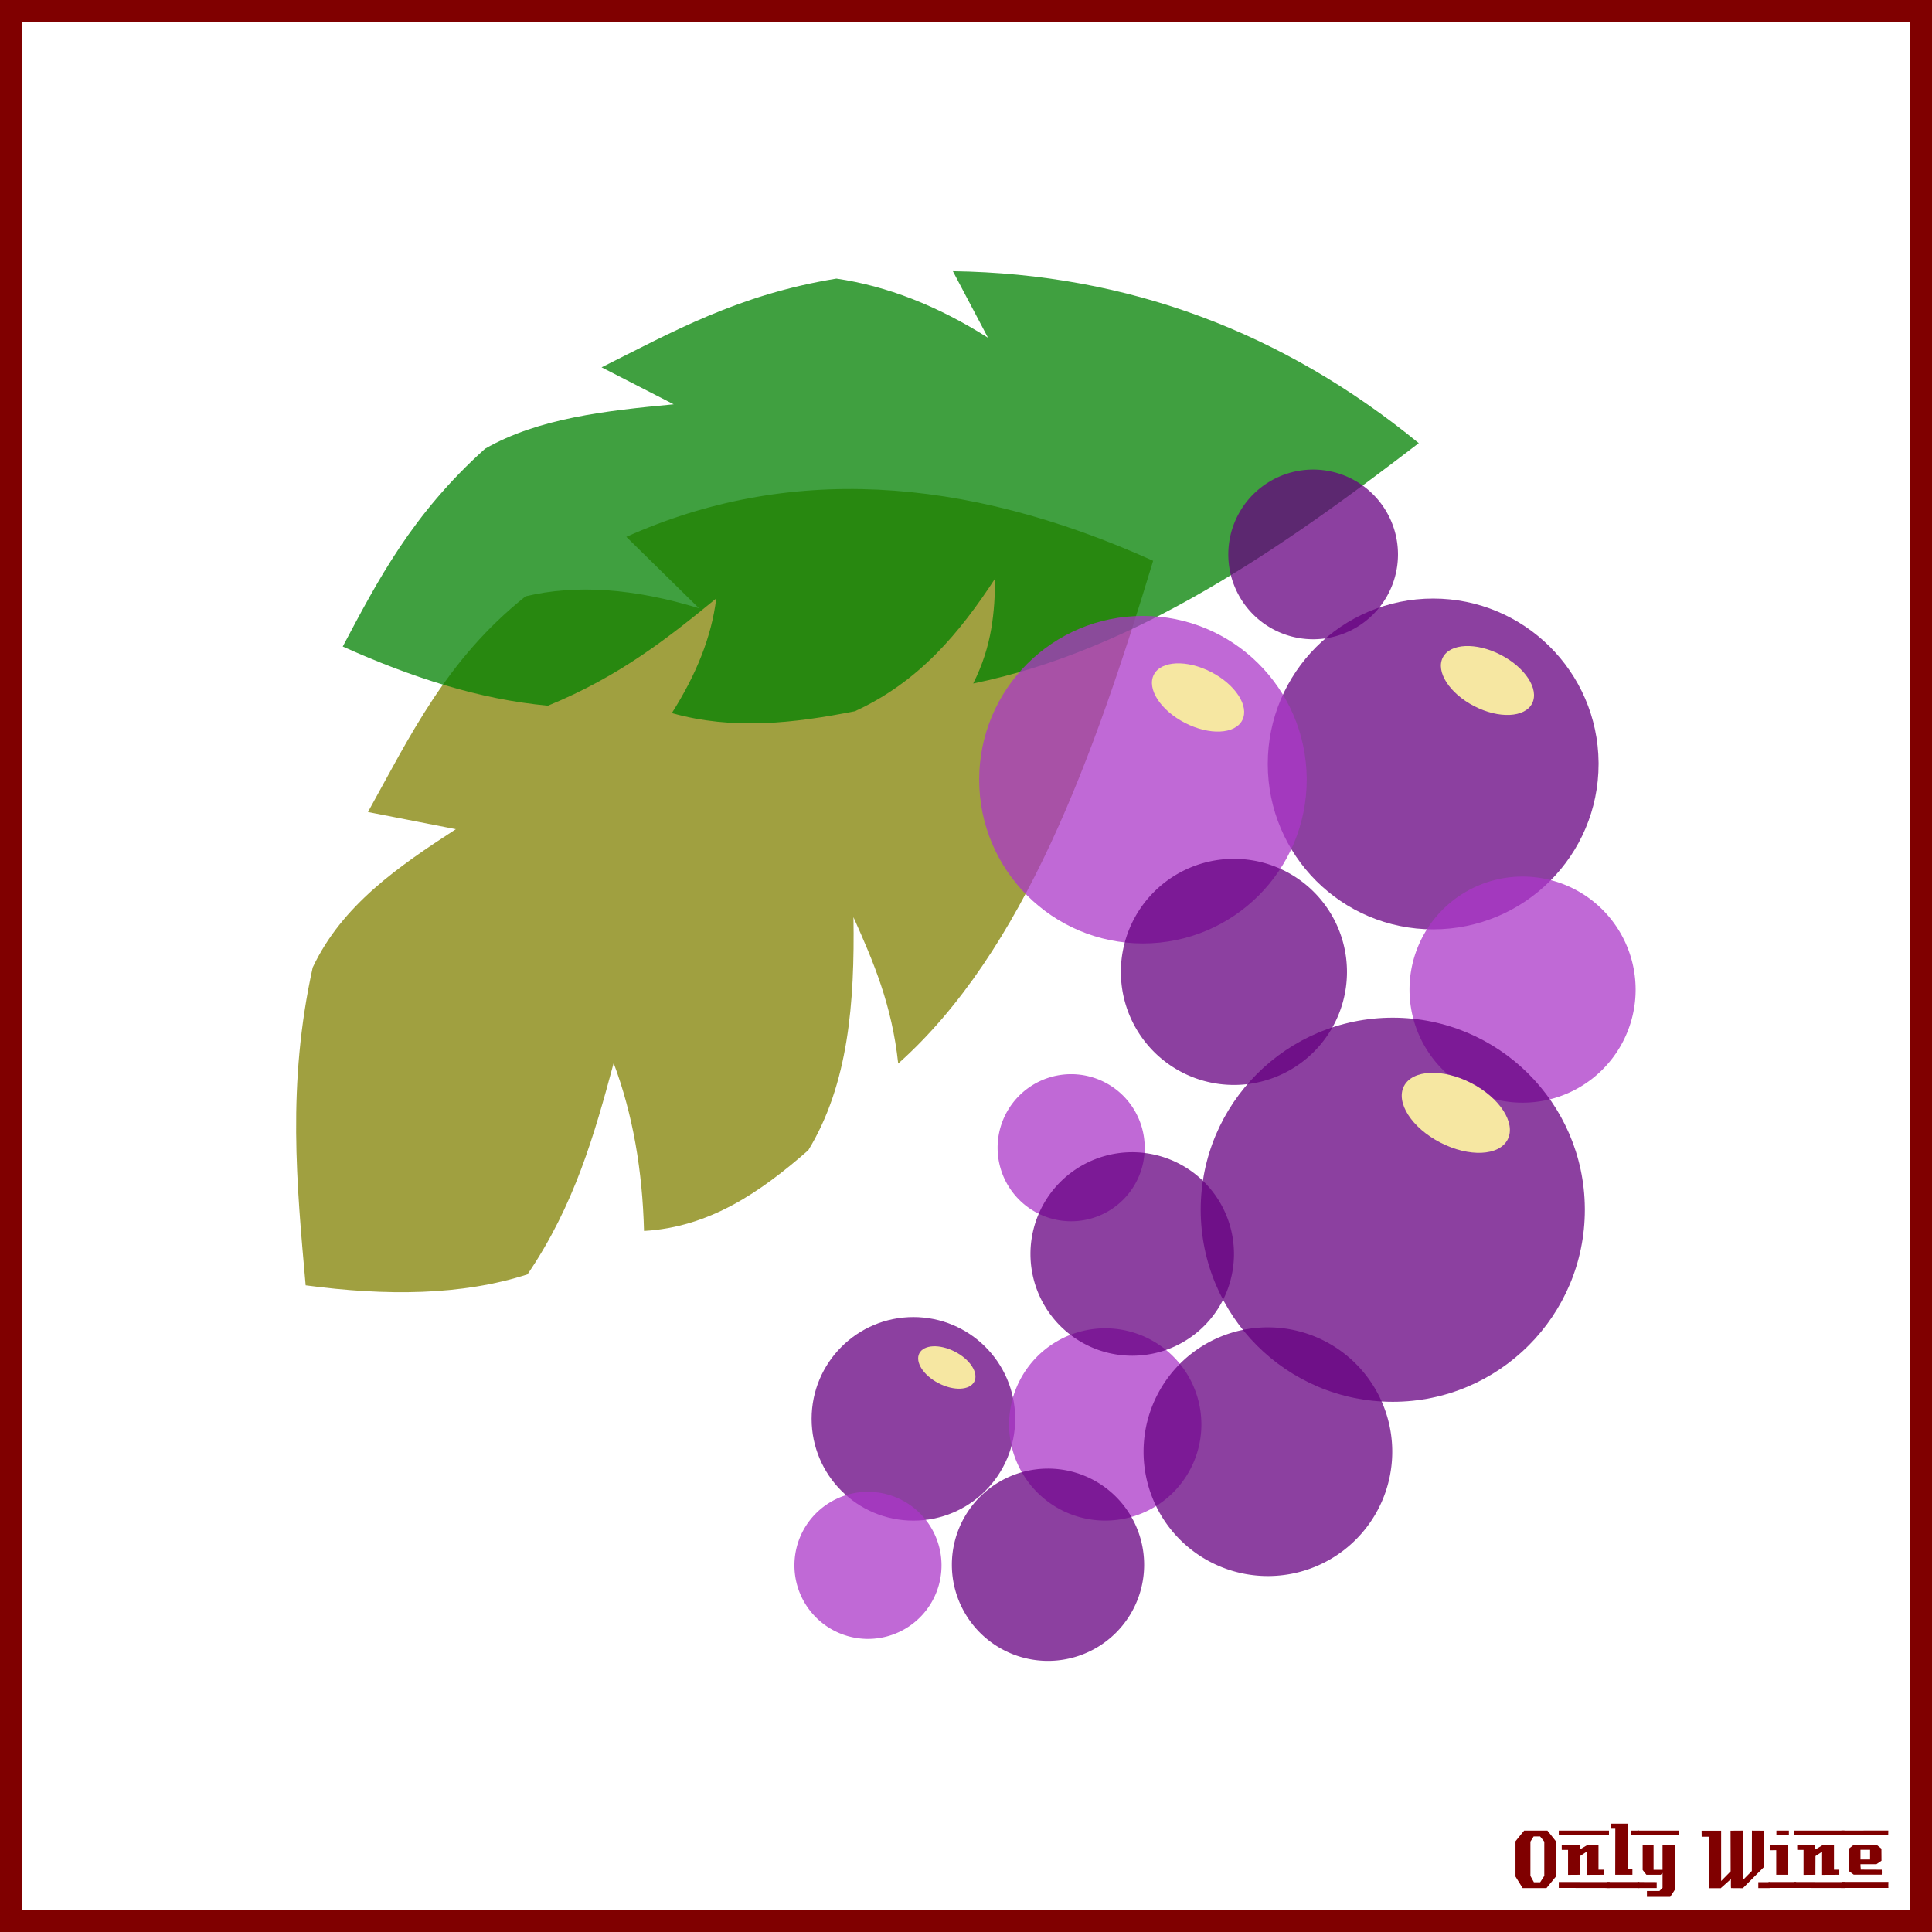
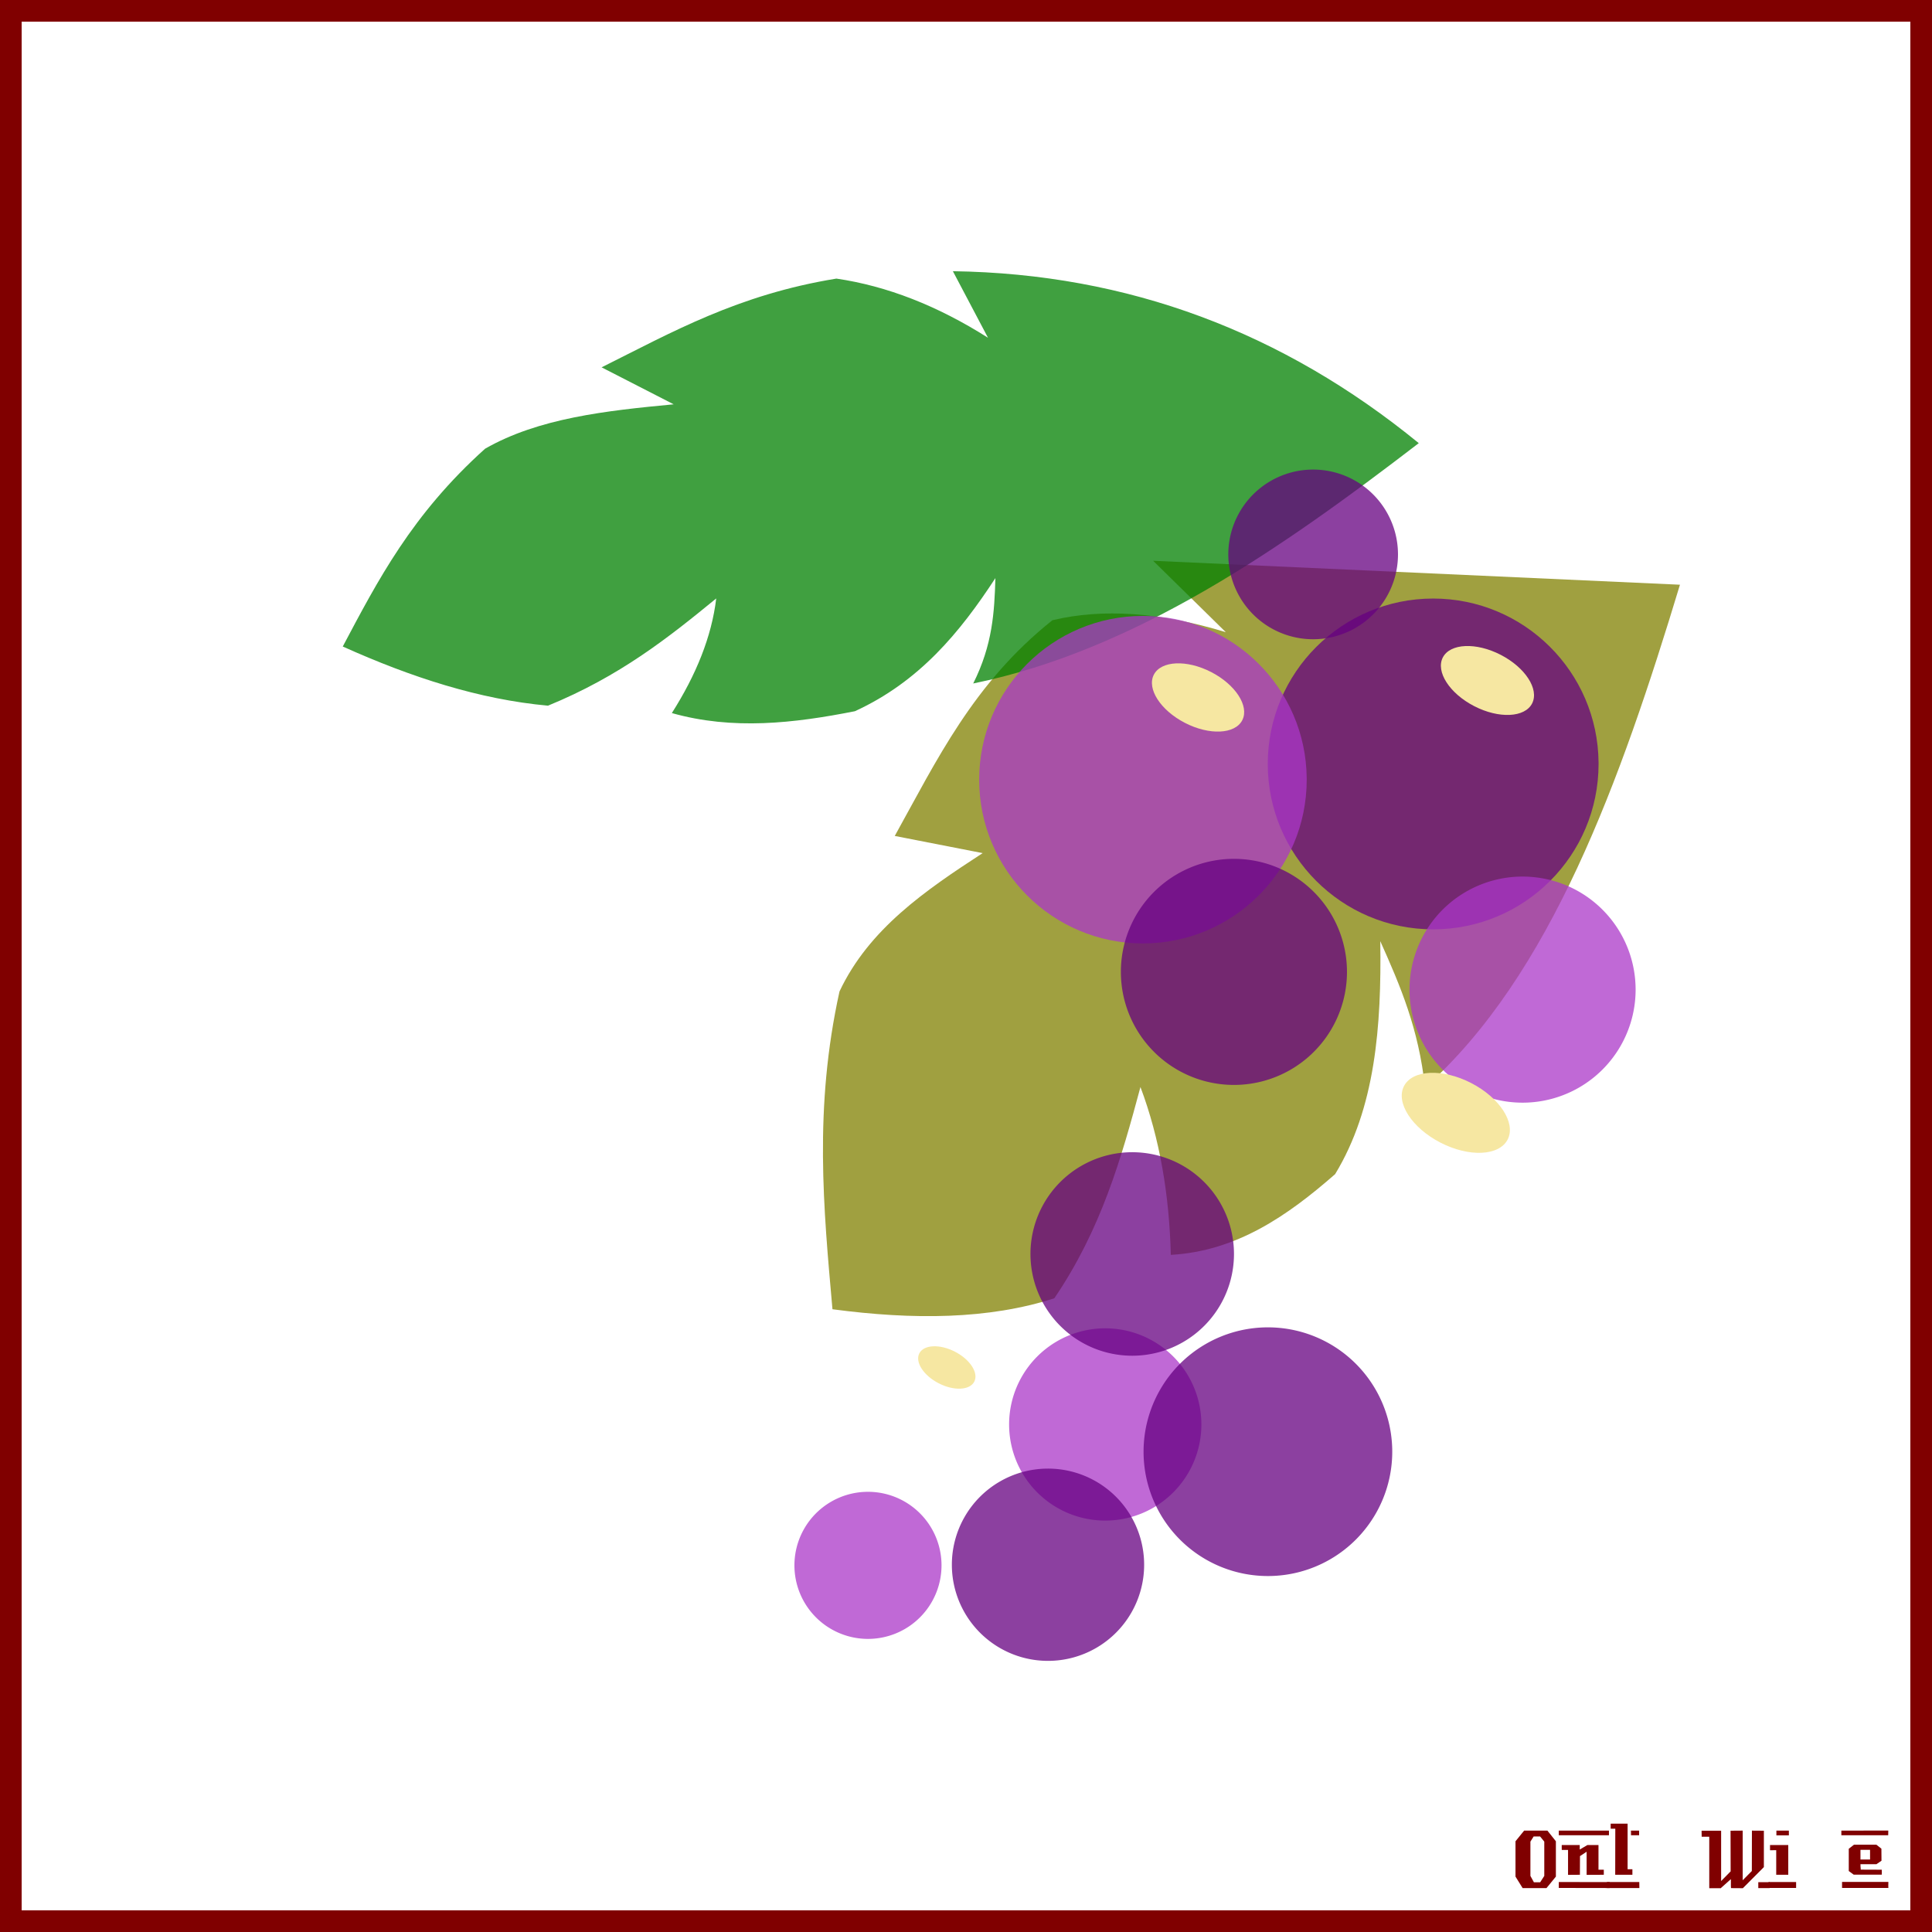
<svg xmlns="http://www.w3.org/2000/svg" xmlns:ns1="http://www.inkscape.org/namespaces/inkscape" xmlns:ns2="http://sodipodi.sourceforge.net/DTD/sodipodi-0.dtd" width="885.827" height="885.827" id="svg2" version="1.1" ns1:version="0.48+devel r9772" ns2:docname="OnlyWine-184.svg">
  <defs id="defs4" />
  <ns2:namedview id="base" pagecolor="#ffffff" bordercolor="#666666" borderopacity="1.0" ns1:pageopacity="0.0" ns1:pageshadow="2" ns1:zoom="0.78570671" ns1:cx="826.64433" ns1:cy="442.91336" ns1:document-units="px" ns1:current-layer="layer2" showgrid="false" units="px" ns1:window-width="1440" ns1:window-height="851" ns1:window-x="0" ns1:window-y="1" ns1:window-maximized="1" showguides="true" ns1:guide-bbox="true" />
  <g ns1:label="Background" ns1:groupmode="layer" id="layer1" transform="translate(0,-166.536)" ns2:insensitive="true">
    <rect style="color:#000000;fill:none;stroke:#800000;stroke-width:9.933;stroke-linecap:butt;stroke-linejoin:miter;stroke-miterlimit:4;stroke-opacity:1;stroke-dasharray:none;stroke-dashoffset:0;marker:none;visibility:visible;display:inline;overflow:visible;enable-background:accumulate" id="rect3840" width="875.901" height="875.894" x="4.963" y="171.502" />
    <g id="g3889" style="fill:#800000">
      <path d="m 713.379,1026.962 -4.32,5.28 -10.92,0 -3.28,-5.28 0,-16.2 3.96,-4.88 10.68,0 3.88,4.88 0,16.2 m -5.32,-0.32 0,-15.72 -1.92,-2.36 -2.96,0 -1.48,2.36 0,15.72 1.6,2.92 2.88,0 1.88,-2.92" style="font-size:40px;font-style:normal;font-variant:normal;font-weight:normal;font-stretch:normal;text-align:start;line-height:125%;letter-spacing:0px;word-spacing:0px;writing-mode:lr-tb;text-anchor:start;fill:#800000;fill-opacity:1;stroke:none;font-family:LambrettistA;-inkscape-font-specification:LambrettistA" id="path3847" ns1:connector-curvature="0" />
      <path d="m 737.71,1008.002 -23,0 0,-2.12 23,0 0,2.12 m -2.36,18.12 c -3.733,0 -6.36,0.013 -7.88,0.04 l 0,-10.6 -3.04,2 -0.04,8.56 -5.44,0.04 c 0,0 0,-3.813 0,-11.44 l -2.88,0 c -0.027,-1.52 -0.027,-2.267 0,-2.24 l 8.24,0 0,2.08 3.52,-2.08 5.08,0 c -2e-5,0 -2e-5,3.773 0,11.32 l 2.44,0 0,2.32 m 2.68,6.08 -23.32,-0.04 0,-2.72 23.32,0.04 c -2e-5,0 -2e-5,0.907 0,2.72" style="font-size:40px;font-style:normal;font-variant:normal;font-weight:normal;font-stretch:normal;text-align:start;line-height:125%;letter-spacing:0px;word-spacing:0px;writing-mode:lr-tb;text-anchor:start;fill:#800000;fill-opacity:1;stroke:none;font-family:LambrettistA;-inkscape-font-specification:LambrettistA" id="path3849" ns1:connector-curvature="0" />
      <path d="m 751.538,1008.002 -3.72,0 c -10e-6,-0.72 -10e-6,-1.12 0,-1.2 -0.027,-0.08 -0.04,-0.387 -0.04,-0.92 l 3.76,0 0,2.12 m -3.08,18.12 -7.88,0 0.04,-21.12 -2.12,0 0,-2.32 7.76,0 0,20.92 2.2,0 0,2.52 m 3.2,6.08 -14.88,0 c 0,0 0,-0.92 0,-2.76 l 14.84,0 c -10e-6,0.747 0.013,1.667 0.04,2.76" style="font-size:40px;font-style:normal;font-variant:normal;font-weight:normal;font-stretch:normal;text-align:start;line-height:125%;letter-spacing:0px;word-spacing:0px;writing-mode:lr-tb;text-anchor:start;fill:#800000;fill-opacity:1;stroke:none;font-family:LambrettistA;-inkscape-font-specification:LambrettistA" id="path3851" ns1:connector-curvature="0" />
-       <path d="m 769.717,1008.042 -18.92,0.04 c 0,-1.467 0,-2.2 0,-2.2 l 18.88,0 c 0.027,1.333 0.04,2.053 0.04,2.16 m -1.76,24.88 -2.16,3.32 -10.68,0 0,-2.68 5.72,0 1.44,-1.44 0,-6.84 -0.84,0.84 -6.56,0 -1.72,-2.2 0,-11.44 5,0 0,11.36 4.12,0 0,-11.36 5.68,0 0,20.44 m -8.36,-0.72 -8.8,0 0,-2.76 8.8,0.04 0,2.72" style="font-size:40px;font-style:normal;font-variant:normal;font-weight:normal;font-stretch:normal;text-align:start;line-height:125%;letter-spacing:0px;word-spacing:0px;writing-mode:lr-tb;text-anchor:start;fill:#800000;fill-opacity:1;stroke:none;font-family:LambrettistA;-inkscape-font-specification:LambrettistA" id="path3853" ns1:connector-curvature="0" />
      <path d="m 811.381,1032.242 -5.2,0 0,-2.72 5.2,0 0,2.72 m -2.64,-9.64 -9.64,9.68 c -2,0 -3.8,-0.013 -5.4,-0.04 -0.08,0 -0.107,-1.373 -0.08,-4.12 l -4.76,4.24 c -10e-6,-0.027 -0.013,-0.053 -0.04,-0.08 l -5.12,0 c -10e-6,0 -10e-6,-7.867 0,-23.6 l -3.48,0 -0.04,-2.76 8.96,0 0,23.08 4.36,-4.44 -0.04,-18.64 c 2.187,10e-5 4.04,-0.013 5.56,-0.04 l 0,22.76 4.2,-4.24 0.04,-18.52 c 1.387,0.027 3.213,0.04 5.48,0.04 -3e-5,3.28 -3e-5,8.84 0,16.68" style="font-size:40px;font-style:normal;font-variant:normal;font-weight:normal;font-stretch:normal;text-align:start;line-height:125%;letter-spacing:0px;word-spacing:0px;writing-mode:lr-tb;text-anchor:start;fill:#800000;fill-opacity:1;stroke:none;font-family:LambrettistA;-inkscape-font-specification:LambrettistA" id="path3855" ns1:connector-curvature="0" />
      <path d="m 820.202,1008.042 -5.72,0 0,-2.16 5.72,0 0,2.16 m -0.28,18.08 -5.52,0 c -0.027,-2.16 -0.027,-5.92 0,-11.28 l -2.84,0.04 c -0.027,-1.573 -0.027,-2.373 0,-2.4 l 8.36,0 0,13.64 m 3.6,6.04 -12.64,0 c 0,0 0,-0.907 0,-2.72 l 12.64,0 0,2.72" style="font-size:40px;font-style:normal;font-variant:normal;font-weight:normal;font-stretch:normal;text-align:start;line-height:125%;letter-spacing:0px;word-spacing:0px;writing-mode:lr-tb;text-anchor:start;fill:#800000;fill-opacity:1;stroke:none;font-family:LambrettistA;-inkscape-font-specification:LambrettistA" id="path3857" ns1:connector-curvature="0" />
-       <path d="m 845.679,1008.002 -23,0 0,-2.12 23,0 0,2.12 m -2.36,18.12 c -3.733,0 -6.36,0.013 -7.88,0.04 l 0,-10.6 -3.04,2 -0.04,8.56 -5.44,0.04 c 0,0 0,-3.813 0,-11.44 l -2.88,0 c -0.027,-1.52 -0.027,-2.267 0,-2.24 l 8.24,0 0,2.08 3.52,-2.08 5.08,0 c -2e-5,0 -2e-5,3.773 0,11.32 l 2.44,0 0,2.32 m 2.68,6.08 -23.32,-0.04 0,-2.72 23.32,0.04 c -2e-5,0 -2e-5,0.907 0,2.72" style="font-size:40px;font-style:normal;font-variant:normal;font-weight:normal;font-stretch:normal;text-align:start;line-height:125%;letter-spacing:0px;word-spacing:0px;writing-mode:lr-tb;text-anchor:start;fill:#800000;fill-opacity:1;stroke:none;font-family:LambrettistA;-inkscape-font-specification:LambrettistA" id="path3859" ns1:connector-curvature="0" />
      <path d="m 865.787,1005.842 -0.04,2.16 -21.48,0 c 0,10e-5 0,-0.707 0,-2.12 l 21.52,-0.04 m -3,20.24 -12.84,0 -2.28,-1.68 0,-10.2 2.4,-1.88 10.24,0 2.32,1.84 0.04,5.52 -2.32,1.6 -7.32,0 c -10e-6,0.64 0.013,1.067 0.04,1.28 0.053,0.213 0.08,0.613 0.08,1.2 l 9.64,0.04 c 0.053,0.907 0.053,1.667 0,2.28 m 3.04,6.08 -21.24,0 c 0,0 0,-0.92 0,-2.76 l 21.24,0 c -0.053,1.493 -0.053,2.413 0,2.76 m -8.4,-13.04 0,-4.44 -4.4,0 0,4.44 4.4,0" style="font-size:40px;font-style:normal;font-variant:normal;font-weight:normal;font-stretch:normal;text-align:start;line-height:125%;letter-spacing:0px;word-spacing:0px;writing-mode:lr-tb;text-anchor:start;fill:#800000;fill-opacity:1;stroke:none;font-family:LambrettistA;-inkscape-font-specification:LambrettistA" id="path3861" ns1:connector-curvature="0" />
    </g>
  </g>
  <g ns1:groupmode="layer" id="layer2" ns1:label="Draw">
    <g id="g4853">
-       <path style="opacity:0.75;color:#000000;fill:#808000;stroke:none;stroke-width:1.312px;marker:none;visibility:visible;display:inline;overflow:visible;enable-background:accumulate" d="M 528.72,257.12 C 441.167,217.694 360.498,213.251 287.177,246.146 l 33.32,32.739 c -29.976,-9.167 -56.477,-10.995 -79.503,-5.484 -36.33,28.891 -53.072,64.311 -72.286,98.908 l 40.304,7.871 c -26.338,17.125 -52.119,34.753 -65.64,63.419 -11.83,53.665 -7.307,99.589 -3.228,145.723 37.033,4.924 71.624,4.69 101.722,-5.035 21.493,-31.623 30.727,-64.222 39.492,-96.858 8.879,23.647 13.217,49.444 13.926,76.959 30.138,-1.716 53.445,-17.862 75.329,-37.011 18.425,-30.286 21.302,-67.755 20.703,-106.83 9.209,20.53 17.633,40.224 20.514,67.102 57.692,-51.438 89.675,-140.635 116.892,-230.53 z" id="path4743" ns1:connector-curvature="0" ns2:nodetypes="ccccccccccccccc" />
+       <path style="opacity:0.75;color:#000000;fill:#808000;stroke:none;stroke-width:1.312px;marker:none;visibility:visible;display:inline;overflow:visible;enable-background:accumulate" d="M 528.72,257.12 l 33.32,32.739 c -29.976,-9.167 -56.477,-10.995 -79.503,-5.484 -36.33,28.891 -53.072,64.311 -72.286,98.908 l 40.304,7.871 c -26.338,17.125 -52.119,34.753 -65.64,63.419 -11.83,53.665 -7.307,99.589 -3.228,145.723 37.033,4.924 71.624,4.69 101.722,-5.035 21.493,-31.623 30.727,-64.222 39.492,-96.858 8.879,23.647 13.217,49.444 13.926,76.959 30.138,-1.716 53.445,-17.862 75.329,-37.011 18.425,-30.286 21.302,-67.755 20.703,-106.83 9.209,20.53 17.633,40.224 20.514,67.102 57.692,-51.438 89.675,-140.635 116.892,-230.53 z" id="path4743" ns1:connector-curvature="0" ns2:nodetypes="ccccccccccccccc" />
      <path ns2:nodetypes="ccccccccccccccc" ns1:connector-curvature="0" id="path3969" d="M 650.513,203.182 C 588.251,152.308 517.241,125.49 436.895,124.346 l 16.106,30.517 c -23.17,-14.693 -46.34,-23.735 -69.511,-27.126 -45.199,7.354 -75.487,24.649 -107.657,40.689 l 33.06,16.954 c -31.133,2.929 -61.977,6.339 -86.464,20.345 -33.655,30.234 -49.219,60.469 -65.272,90.703 31.365,14.126 62.729,24.28 94.094,27.126 32.958,-13.491 55.252,-31.247 77.14,-49.166 -2.094,17.519 -9.212,35.038 -20.345,52.557 27.974,7.896 55.948,4.68 83.921,-0.848 29.612,-13.564 48.246,-36.276 64.424,-61.034 -0.462,15.656 -1.275,30.553 -10.172,48.318 74.154,-15.175 141.229,-61.758 204.293,-110.2 z" style="opacity:0.75;color:#000000;fill:#008000;stroke:none;stroke-width:1.312px;marker:none;visibility:visible;display:inline;overflow:visible;enable-background:accumulate" />
      <g transform="matrix(2.761,0,0,2.761,-605.651,-682.996)" id="g4745">
        <path ns2:type="arc" style="opacity:0.75;color:#000000;fill:#660080;stroke:none;stroke-width:1;marker:none;visibility:visible;display:inline;overflow:visible;enable-background:accumulate" id="path3971" ns2:cx="452.37112" ns2:cy="371.74966" ns2:rx="25.015915" ns2:ry="25.015915" d="m 477.387,371.75 c 0,13.816 -11.2,25.016 -25.016,25.016 -13.816,0 -25.016,-11.2 -25.016,-25.016 0,-13.816 11.2,-25.016 25.016,-25.016 13.731,0 24.896,11.068 25.015,24.799" ns2:start="0" ns2:end="6.2745164" ns2:open="true" transform="matrix(1.098,0,0,1.098,-39.347,-33.945)" />
        <path ns2:type="arc" style="color:#000000;fill:#f6e7a2;fill-opacity:1;stroke:none;stroke-width:1;marker:none;visibility:visible;display:inline;overflow:visible;enable-background:accumulate" id="path3973" ns2:cx="468.63147" ns2:cy="434.08099" ns2:rx="8.3386383" ns2:ry="4.7947173" d="m 476.97,434.081 c 0,2.648 -3.733,4.795 -8.339,4.795 -4.605,0 -8.339,-2.147 -8.339,-4.795 0,-2.648 3.733,-4.795 8.339,-4.795 4.577,0 8.299,2.121 8.338,4.753" ns2:start="0" ns2:end="6.2745164" ns2:open="true" transform="matrix(0.889,0.458,-0.458,0.889,248.568,-240.155)" />
      </g>
      <g transform="matrix(1.699,0,0,1.699,-358.252,14.716)" id="g4755">
-         <path ns2:type="arc" style="opacity:0.75;color:#000000;fill:#660080;stroke:none;stroke-width:1;marker:none;visibility:visible;display:inline;overflow:visible;enable-background:accumulate" id="path4757" ns2:cx="452.37112" ns2:cy="371.74966" ns2:rx="25.015915" ns2:ry="25.015915" d="m 477.387,371.75 c 0,13.816 -11.2,25.016 -25.016,25.016 -13.816,0 -25.016,-11.2 -25.016,-25.016 0,-13.816 11.2,-25.016 25.016,-25.016 13.731,0 24.896,11.068 25.015,24.799" ns2:start="0" ns2:end="6.2745164" ns2:open="true" transform="matrix(1.098,0,0,1.098,-39.347,-33.945)" />
        <path ns2:type="arc" style="color:#000000;fill:#f6e7a2;fill-opacity:1;stroke:none;stroke-width:1;marker:none;visibility:visible;display:inline;overflow:visible;enable-background:accumulate" id="path4759" ns2:cx="468.63147" ns2:cy="434.08099" ns2:rx="8.3386383" ns2:ry="4.7947173" d="m 476.97,434.081 c 0,2.648 -3.733,4.795 -8.339,4.795 -4.605,0 -8.339,-2.147 -8.339,-4.795 0,-2.648 3.733,-4.795 8.339,-4.795 4.577,0 8.299,2.121 8.338,4.753" ns2:start="0" ns2:end="6.2745164" ns2:open="true" transform="matrix(0.889,0.458,-0.458,0.889,248.568,-240.155)" />
      </g>
      <g transform="matrix(1.734,0,0,1.734,-992.528,-712.672)" id="g4769">
        <path ns2:type="arc" style="opacity:0.75;color:#000000;fill:#ab37c8;stroke:none;stroke-width:1;marker:none;visibility:visible;display:inline;overflow:visible;enable-background:accumulate" id="path4763" ns2:cx="452.37112" ns2:cy="371.74966" ns2:rx="25.015915" ns2:ry="25.015915" d="m 477.387,371.75 c 0,13.816 -11.2,25.016 -25.016,25.016 -13.816,0 -25.016,-11.2 -25.016,-25.016 0,-13.816 11.2,-25.016 25.016,-25.016 13.731,0 24.896,11.068 25.015,24.799" ns2:start="0" ns2:end="6.2745164" ns2:open="true" transform="matrix(1.731,0,0,1.731,91.553,-26.34)" />
        <path ns2:type="arc" style="color:#000000;fill:#f6e7a2;fill-opacity:1;stroke:none;stroke-width:1;marker:none;visibility:visible;display:inline;overflow:visible;enable-background:accumulate" id="path4765" ns2:cx="468.63147" ns2:cy="434.08099" ns2:rx="8.3386383" ns2:ry="4.7947173" d="m 476.97,434.081 c 0,2.648 -3.733,4.795 -8.339,4.795 -4.605,0 -8.339,-2.147 -8.339,-4.795 0,-2.648 3.733,-4.795 8.339,-4.795 4.577,0 8.299,2.121 8.338,4.753" ns2:start="0" ns2:end="6.2745164" ns2:open="true" transform="matrix(1.402,0.722,-0.722,1.402,545.566,-351.512)" />
      </g>
      <path ns2:type="arc" style="opacity:0.75;color:#000000;fill:#ab37c8;stroke:none;stroke-width:1;marker:none;visibility:visible;display:inline;overflow:visible;enable-background:accumulate" id="path4775" ns2:cx="452.37112" ns2:cy="371.74966" ns2:rx="25.015915" ns2:ry="25.015915" d="m 477.387,371.75 a 25.016,25.016 0 1 1 -9.4e-4,-0.217" ns2:start="0" ns2:end="6.2745164" ns2:open="true" transform="matrix(2.072,0,0,2.072,-239.213,-316.523)" />
      <g id="g4749" transform="matrix(3.206,0,0,3.206,-827.694,-645.134)">
-         <path transform="matrix(1.098,0,0,1.098,-39.347,-33.945)" ns2:open="true" ns2:end="6.2745164" ns2:start="0" d="m 477.387,371.75 c 0,13.816 -11.2,25.016 -25.016,25.016 -13.816,0 -25.016,-11.2 -25.016,-25.016 0,-13.816 11.2,-25.016 25.016,-25.016 13.731,0 24.896,11.068 25.015,24.799" ns2:ry="25.015915" ns2:rx="25.015915" ns2:cy="371.74966" ns2:cx="452.37112" id="path4751" style="opacity:0.75;color:#000000;fill:#660080;stroke:none;stroke-width:1;marker:none;visibility:visible;display:inline;overflow:visible;enable-background:accumulate" ns2:type="arc" />
        <path transform="matrix(0.889,0.458,-0.458,0.889,248.568,-240.155)" ns2:open="true" ns2:end="6.2745164" ns2:start="0" d="m 476.97,434.081 c 0,2.648 -3.733,4.795 -8.339,4.795 -4.605,0 -8.339,-2.147 -8.339,-4.795 0,-2.648 3.733,-4.795 8.339,-4.795 4.577,0 8.299,2.121 8.338,4.753" ns2:ry="4.7947173" ns2:rx="8.3386383" ns2:cy="434.08099" ns2:cx="468.63147" id="path4753" style="color:#000000;fill:#f6e7a2;fill-opacity:1;stroke:none;stroke-width:1;marker:none;visibility:visible;display:inline;overflow:visible;enable-background:accumulate" ns2:type="arc" />
      </g>
      <path transform="matrix(1.762,0,0,1.762,-290.32,-1.908)" ns2:open="true" ns2:end="6.2745164" ns2:start="0" d="m 477.387,371.75 a 25.016,25.016 0 1 1 -9.4e-4,-0.217" ns2:ry="25.015915" ns2:rx="25.015915" ns2:cy="371.74966" ns2:cx="452.37112" id="path4781" style="opacity:0.75;color:#000000;fill:#ab37c8;stroke:none;stroke-width:1;marker:none;visibility:visible;display:inline;overflow:visible;enable-background:accumulate" ns2:type="arc" />
      <path ns2:type="arc" style="opacity:0.75;color:#000000;fill:#ab37c8;stroke:none;stroke-width:1;marker:none;visibility:visible;display:inline;overflow:visible;enable-background:accumulate" id="path4783" ns2:cx="452.37112" ns2:cy="371.74966" ns2:rx="25.015915" ns2:ry="25.015915" d="m 477.387,371.75 a 25.016,25.016 0 1 1 -9.4e-4,-0.217" ns2:start="0" ns2:end="6.2745164" ns2:open="true" transform="matrix(1.348,0,0,1.348,-211.827,216.602)" />
-       <path transform="matrix(1.348,0,0,1.348,-118.67,25.113)" ns2:open="true" ns2:end="6.2745164" ns2:start="0" d="m 477.387,371.75 a 25.016,25.016 0 1 1 -9.4e-4,-0.217" ns2:ry="25.015915" ns2:rx="25.015915" ns2:cy="371.74966" ns2:cx="452.37112" id="path4785" style="opacity:0.75;color:#000000;fill:#ab37c8;stroke:none;stroke-width:1;marker:none;visibility:visible;display:inline;overflow:visible;enable-background:accumulate" ns2:type="arc" />
      <path transform="matrix(1.555,0,0,1.555,-101.357,-323.872)" ns2:open="true" ns2:end="6.2745164" ns2:start="0" d="m 477.387,371.75 a 25.016,25.016 0 1 1 -9.4e-4,-0.217" ns2:ry="25.015915" ns2:rx="25.015915" ns2:cy="371.74966" ns2:cx="452.37112" id="path4791" style="opacity:0.75;color:#000000;fill:#660080;stroke:none;stroke-width:1;marker:none;visibility:visible;display:inline;overflow:visible;enable-background:accumulate" ns2:type="arc" />
      <path ns2:type="arc" style="opacity:0.75;color:#000000;fill:#660080;stroke:none;stroke-width:1;marker:none;visibility:visible;display:inline;overflow:visible;enable-background:accumulate" id="path4797" ns2:cx="452.37112" ns2:cy="371.74966" ns2:rx="25.015915" ns2:ry="25.015915" d="m 477.387,371.75 a 25.016,25.016 0 1 1 -9.4e-4,-0.217" ns2:start="0" ns2:end="6.2745164" ns2:open="true" transform="matrix(2.072,0,0,2.072,-371.555,-324.656)" />
      <path transform="matrix(1.865,0,0,1.865,-324.545,-118.363)" ns2:open="true" ns2:end="6.2745164" ns2:start="0" d="m 477.387,371.75 a 25.016,25.016 0 1 1 -9.4e-4,-0.217" ns2:ry="25.015915" ns2:rx="25.015915" ns2:cy="371.74966" ns2:cx="452.37112" id="path4799" style="opacity:0.75;color:#000000;fill:#660080;stroke:none;stroke-width:1;marker:none;visibility:visible;display:inline;overflow:visible;enable-background:accumulate" ns2:type="arc" />
      <path ns2:type="arc" style="opacity:0.75;color:#000000;fill:#660080;stroke:none;stroke-width:1;marker:none;visibility:visible;display:inline;overflow:visible;enable-background:accumulate" id="path4801" ns2:cx="452.37112" ns2:cy="371.74966" ns2:rx="25.015915" ns2:ry="25.015915" d="m 477.387,371.75 a 25.016,25.016 0 1 1 -9.4e-4,-0.217" ns2:start="0" ns2:end="6.2745164" ns2:open="true" transform="matrix(2.279,0,0,2.279,-449.616,-181.611)" />
      <path transform="matrix(1.762,0,0,1.762,-316.566,62.415)" ns2:open="true" ns2:end="6.2745164" ns2:start="0" d="m 477.387,371.75 a 25.016,25.016 0 1 1 -9.4e-4,-0.217" ns2:ry="25.015915" ns2:rx="25.015915" ns2:cy="371.74966" ns2:cx="452.37112" id="path4803" style="opacity:0.75;color:#000000;fill:#660080;stroke:none;stroke-width:1;marker:none;visibility:visible;display:inline;overflow:visible;enable-background:accumulate" ns2:type="arc" />
    </g>
  </g>
</svg>